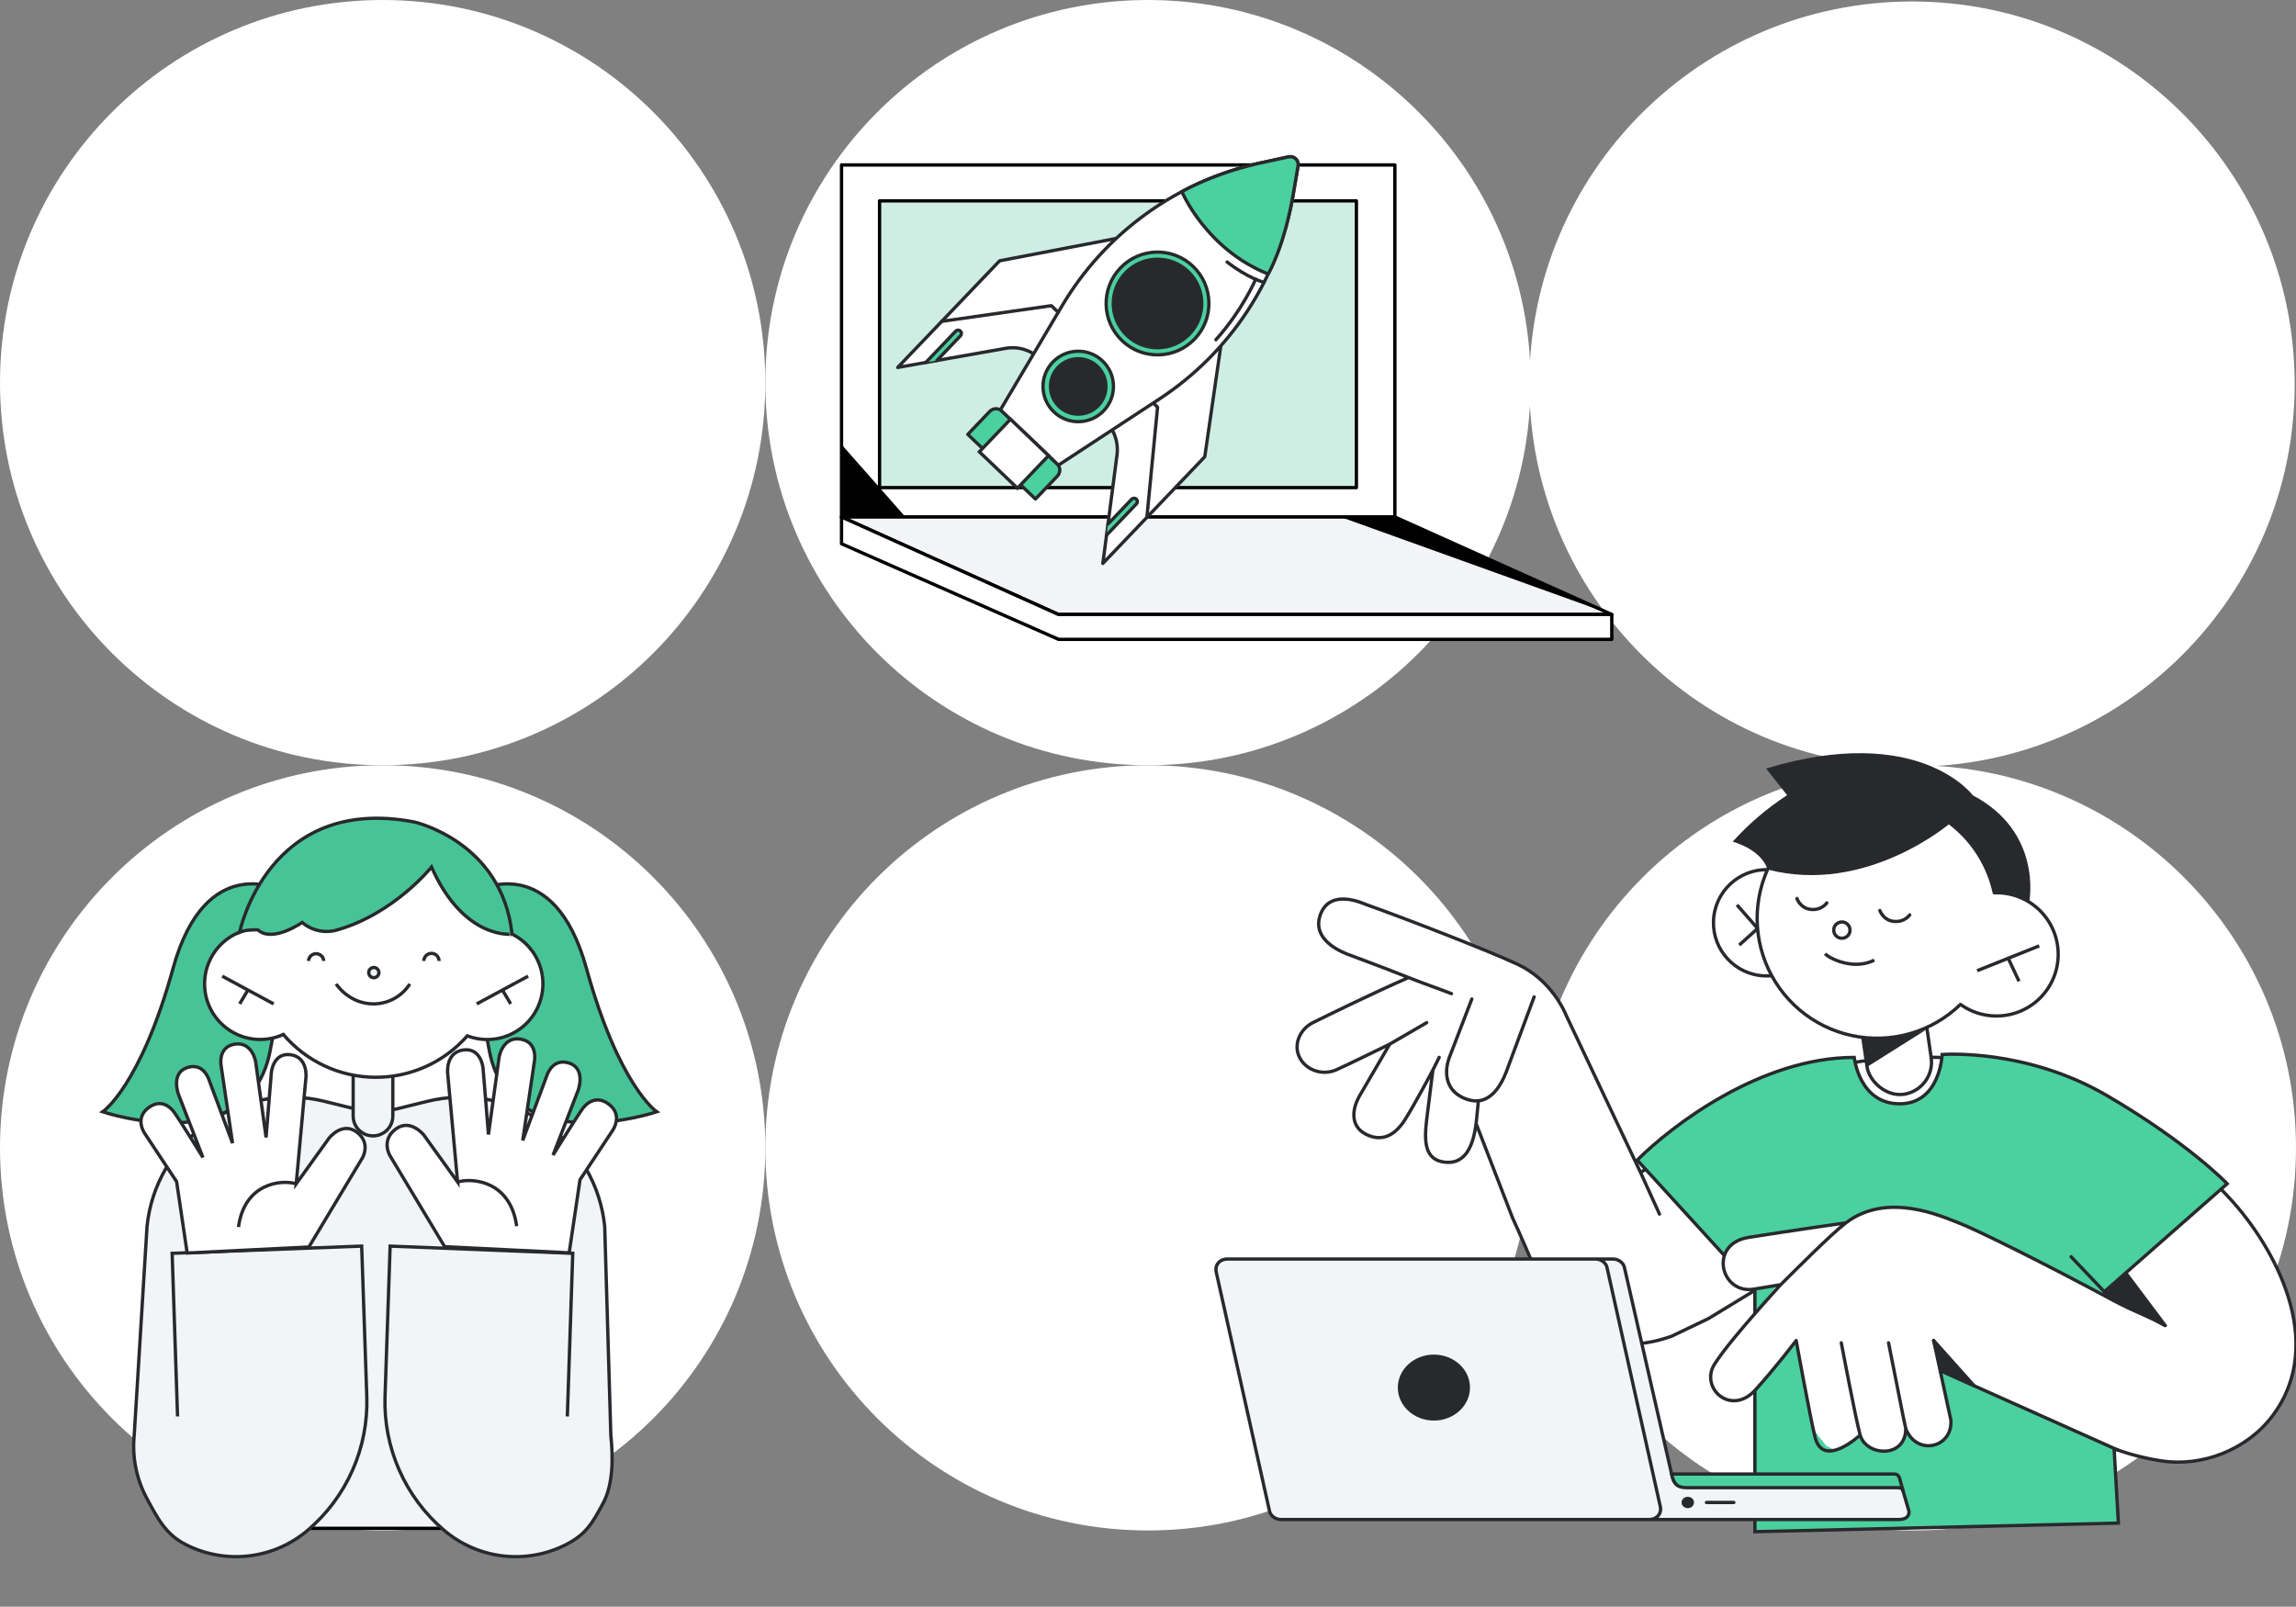
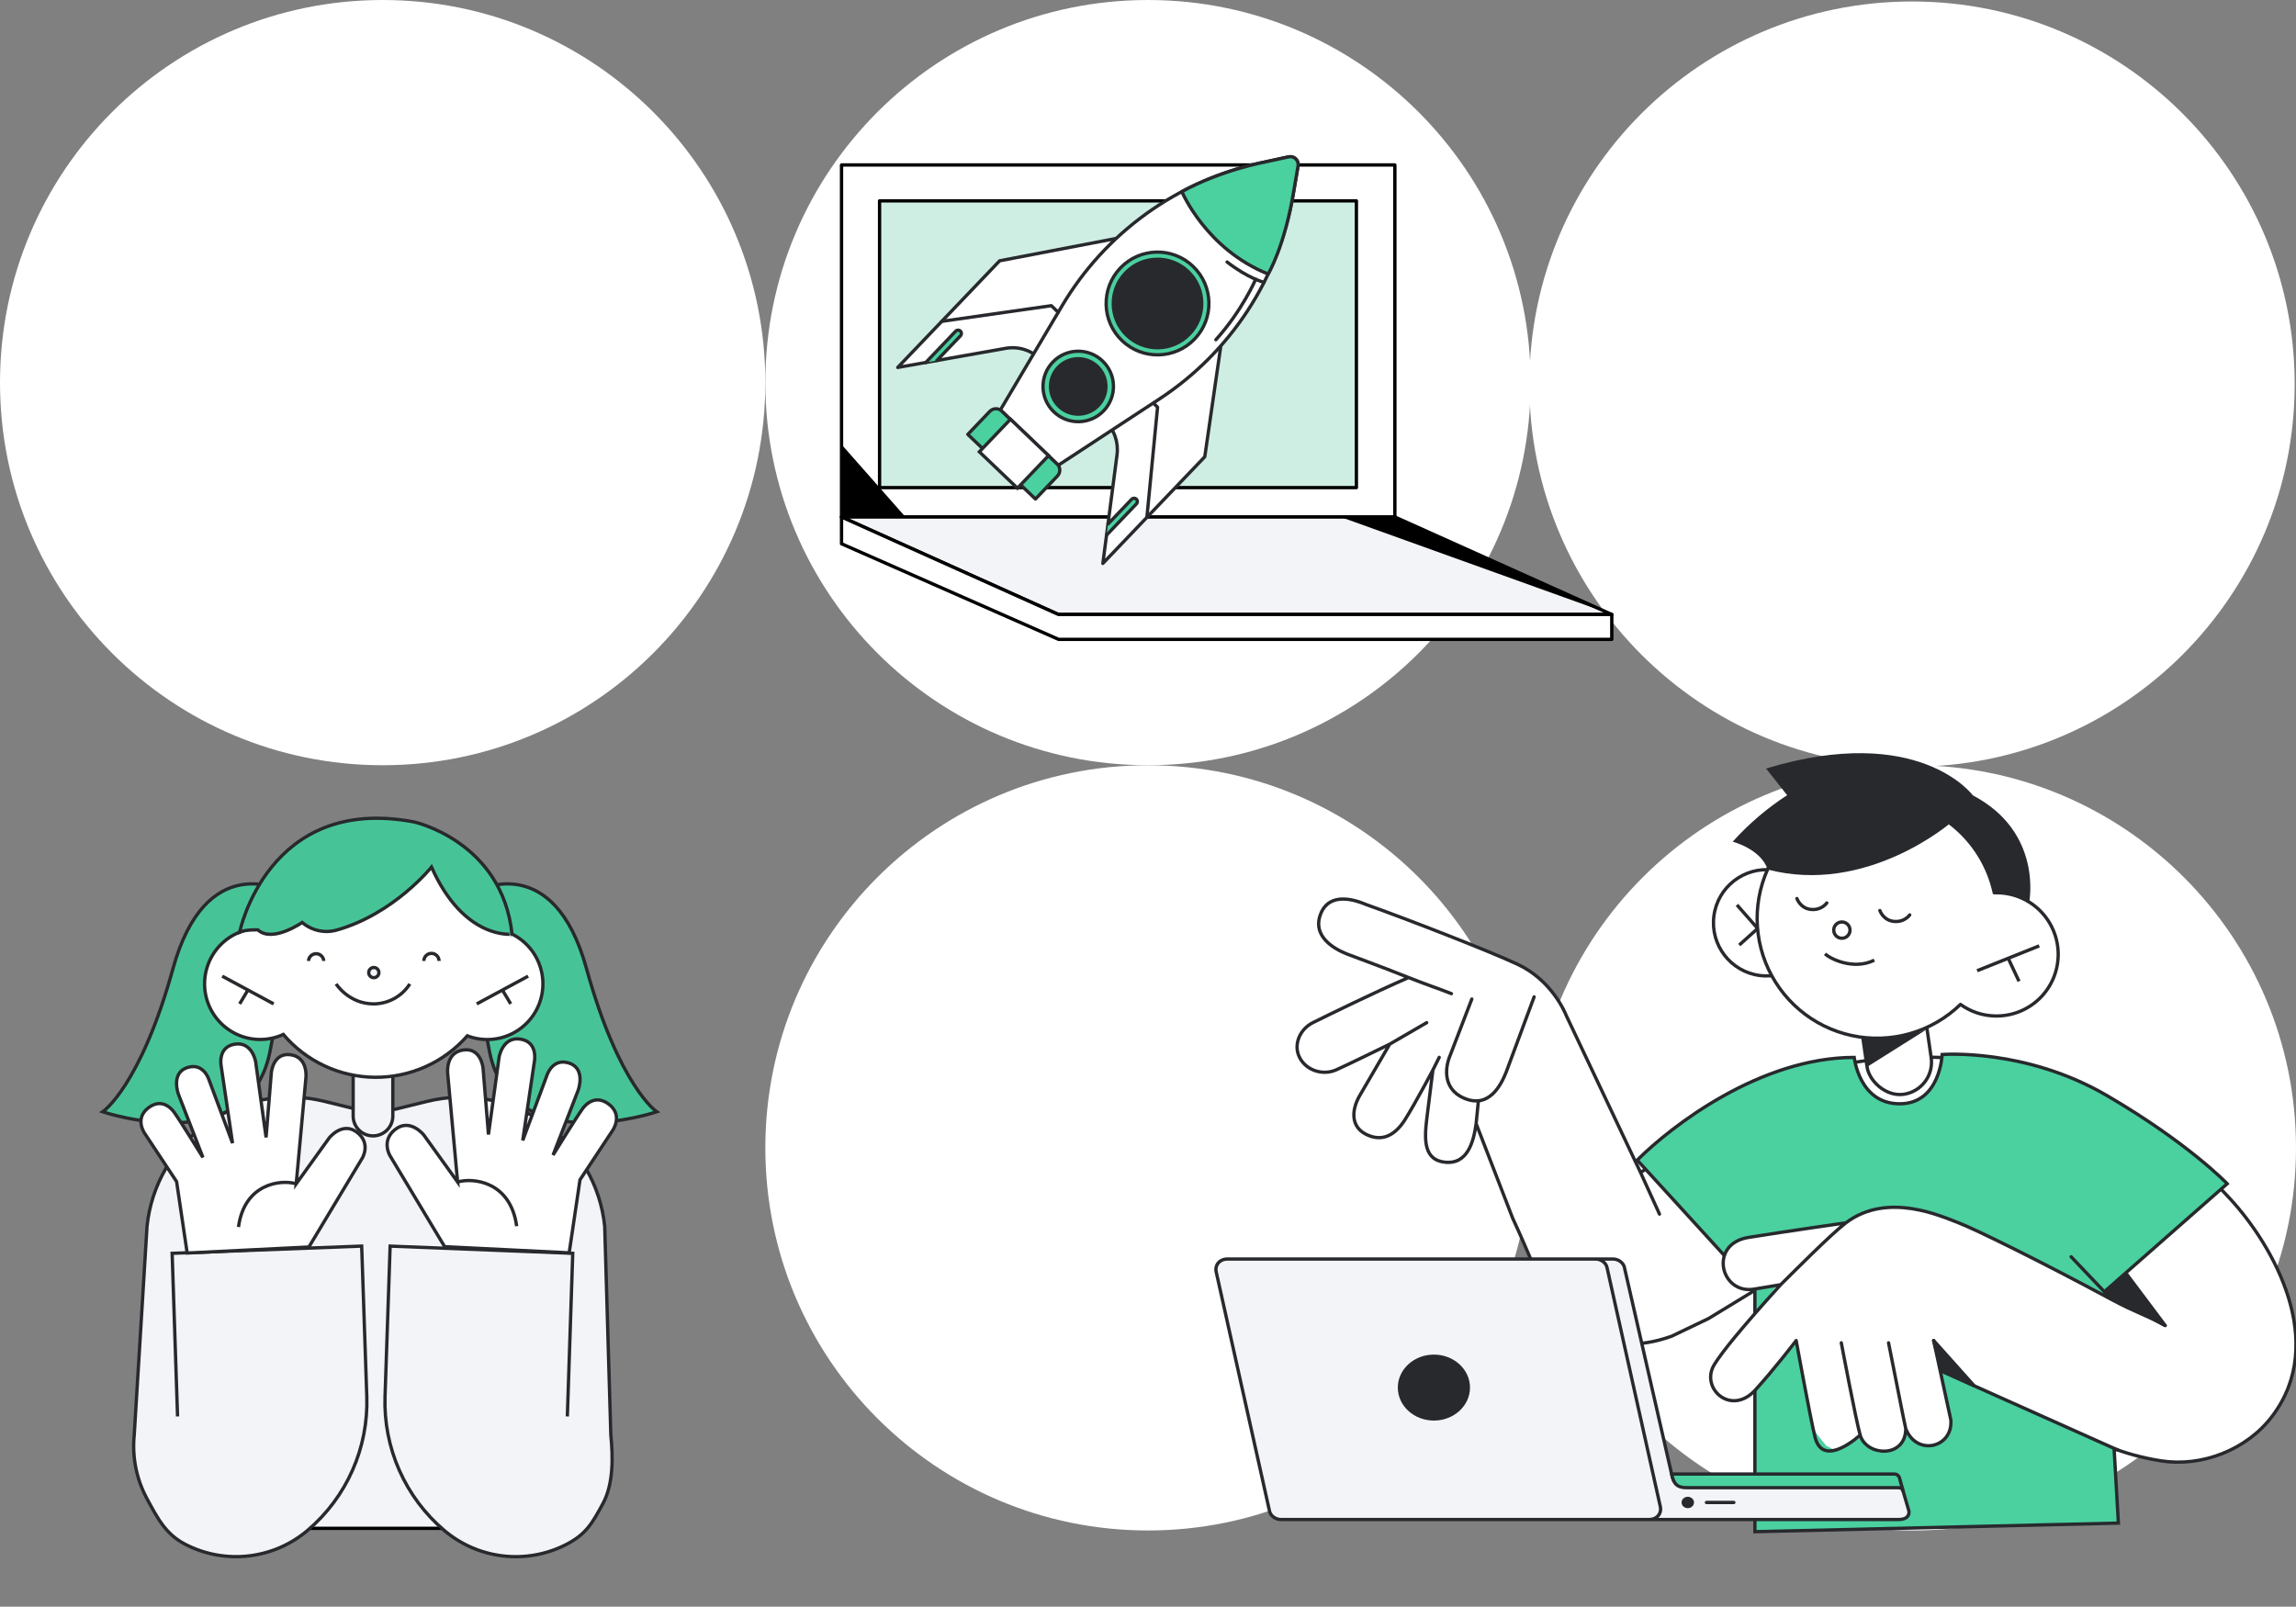
<svg xmlns="http://www.w3.org/2000/svg" width="693" height="485" viewBox="0 0 693 485" fill="none">
  <rect x="0" y="0" width="693" height="485" fill="#808080" stroke="none" />
  <g clip-path="url(#clip0_690_2059)">
-     <path d="M115.5 462C179.289 462 231 410.289 231 346.5C231 282.711 179.289 231 115.5 231C51.711 231 0 282.711 0 346.5C0 410.289 51.711 462 115.5 462Z" fill="white" />
    <path d="M577.101 231.447C640.89 231.447 692.601 179.736 692.601 115.947C692.601 52.158 640.89 0.447 577.101 0.447C513.312 0.447 461.601 52.158 461.601 115.947C461.601 179.736 513.312 231.447 577.101 231.447Z" fill="white" />
    <path d="M577.5 462C641.289 462 693 410.289 693 346.5C693 282.711 641.289 231 577.5 231C513.711 231 462 282.711 462 346.5C462 410.289 513.711 462 577.5 462Z" fill="white" />
    <path d="M346.5 231C410.289 231 462 179.289 462 115.5C462 51.711 410.289 0 346.5 0C282.711 0 231 51.711 231 115.5C231 179.289 282.711 231 346.5 231Z" fill="white" />
    <path d="M346.5 462C410.289 462 462 410.289 462 346.5C462 282.711 410.289 231 346.5 231C282.711 231 231 282.711 231 346.5C231 410.289 282.711 462 346.5 462Z" fill="white" />
    <path d="M115.5 231C179.289 231 231 179.289 231 115.5C231 51.711 179.289 0 115.5 0C51.711 0 0 51.711 0 115.5C0 179.289 51.711 231 115.5 231Z" fill="white" />
    <path d="M478.044 401.713L489.618 400.061" stroke="black" stroke-linejoin="round" />
    <path d="M421.013 49.795H254V156.077H421.013V49.795Z" fill="white" stroke="black" stroke-linecap="round" stroke-linejoin="round" />
    <path d="M409.402 60.633H265.478V147.195H409.402V60.633Z" fill="#CFEEE3" stroke="black" stroke-linecap="round" stroke-linejoin="round" />
    <path d="M486.484 185.49H319.471L254 156.064H421.013L486.484 185.49Z" fill="#F3F4F7" stroke="black" stroke-linecap="round" stroke-linejoin="round" />
    <path d="M254 156.064V164.146L319.511 193H486.484V185.49H319.471L254 156.064Z" fill="white" stroke="black" stroke-linecap="round" stroke-linejoin="round" />
    <path d="M254 134.173L273.294 156.063H254V134.173Z" fill="black" />
    <path d="M404.621 156.064L486.483 185.49L421.012 156.064H404.621Z" fill="black" />
    <path d="M458.037 291.081C468.229 295.841 472.274 305.375 472.767 306.607L495.162 353.927C509.075 345.663 533.172 319.921 575.854 319.177C618.536 318.432 641.933 328.071 673.106 361.871C686.182 376.048 702.637 405.082 685.932 427.355C678.152 437.728 664.537 442.915 652.218 440.97C639.9 439.025 633.416 435.135 627.581 433.19L550.569 457.179L535.657 385.86L515.658 398.043L504.536 403.366C483.852 410.759 472.055 399.029 466.145 388.678C463.112 383.365 462.005 379.516 456.559 367.707L445.537 339.179C444.747 345.014 442.802 351.428 436.318 350.85C429.834 350.272 429.835 344.366 430.624 337.883C431.414 331.399 432.499 322.978 432.499 322.978C432.499 322.978 427.383 332.696 424.141 337.883C420.899 343.069 416.868 344.69 412.329 342.421C407.791 340.152 407.791 335.289 410.384 330.751L419.461 315.19C419.461 315.19 406.065 321.772 403.253 322.978C399.116 324.753 394.176 323.067 392.231 319.177C390.286 315.287 392.372 310.652 396.262 308.707C400.152 306.762 415.437 299.281 425.163 295.092C416.147 291.482 408.422 288.732 406.494 287.96C402.801 286.481 395.763 282.656 398.714 275.641C401.406 269.245 408.882 271.569 412.329 273.048C424.149 277.238 449.172 286.94 458.037 291.081Z" fill="white" />
    <path d="M472.767 306.607L472.303 306.793C472.307 306.803 472.311 306.812 472.315 306.821L472.767 306.607ZM458.037 291.081L458.249 290.628L458.249 290.628L458.037 291.081ZM412.329 273.048L412.132 273.507C412.142 273.512 412.152 273.516 412.162 273.519L412.329 273.048ZM398.714 275.641L399.175 275.835L399.175 275.835L398.714 275.641ZM406.494 287.96L406.68 287.496L406.68 287.496L406.494 287.96ZM425.163 295.092L425.349 294.627L425.349 294.627L425.163 295.092ZM437.906 300.417C438.162 300.52 438.453 300.395 438.556 300.139C438.658 299.883 438.534 299.592 438.277 299.489L437.906 300.417ZM396.262 308.707L396.486 309.154L396.262 308.707ZM392.231 319.177L392.678 318.953L392.678 318.953L392.231 319.177ZM403.253 322.978L403.45 323.438L403.45 323.438L403.253 322.978ZM430.875 309.139C431.114 309.001 431.195 308.695 431.057 308.456C430.918 308.217 430.612 308.136 430.373 308.275L430.875 309.139ZM410.384 330.751L409.953 330.499L409.95 330.503L410.384 330.751ZM412.329 342.421L412.553 341.974L412.553 341.974L412.329 342.421ZM424.141 337.883L424.565 338.148L424.565 338.148L424.141 337.883ZM434.845 319.4C434.969 319.153 434.868 318.853 434.621 318.73C434.374 318.606 434.074 318.706 433.951 318.953L434.845 319.4ZM430.624 337.883L431.121 337.943L431.121 337.943L430.624 337.883ZM436.318 350.85L436.274 351.348L436.274 351.348L436.318 350.85ZM500.428 366.704C500.543 366.955 500.839 367.066 501.091 366.952C501.342 366.837 501.453 366.541 501.339 366.29L500.428 366.704ZM673.106 361.871L672.739 362.21L672.739 362.21L673.106 361.871ZM685.932 427.355L686.332 427.655L686.332 427.655L685.932 427.355ZM586.287 414.578C586.034 414.467 585.739 414.583 585.629 414.836C585.518 415.089 585.633 415.383 585.886 415.494L586.287 414.578ZM466.145 388.678L465.711 388.926L465.711 388.926L466.145 388.678ZM504.536 403.366L504.704 403.837C504.721 403.831 504.736 403.824 504.752 403.817L504.536 403.366ZM535.657 385.86L536.146 385.758C536.144 385.748 536.142 385.737 536.139 385.727L535.657 385.86ZM550.569 457.179L550.079 457.281C550.108 457.419 550.194 457.538 550.315 457.61C550.437 457.681 550.583 457.698 550.717 457.656L550.569 457.179ZM530.176 364.145C530.103 363.879 529.827 363.723 529.561 363.797C529.295 363.87 529.139 364.145 529.212 364.412L530.176 364.145ZM515.658 398.043L515.874 398.494C515.889 398.487 515.904 398.479 515.918 398.47L515.658 398.043ZM652.218 440.97L652.14 441.464L652.14 441.464L652.218 440.97ZM456.559 367.707L456.092 367.887C456.096 367.897 456.1 367.906 456.105 367.916L456.559 367.707ZM446.683 332.746C446.71 332.471 446.51 332.226 446.235 332.198C445.96 332.171 445.715 332.371 445.688 332.646L446.683 332.746ZM473.231 306.422C472.726 305.158 468.619 295.471 458.249 290.628L457.826 291.534C467.839 296.211 471.823 305.592 472.303 306.793L473.231 306.422ZM458.249 290.628C449.362 286.477 424.32 276.768 412.497 272.577L412.162 273.519C423.978 277.707 448.983 287.404 457.826 291.534L458.249 290.628ZM412.527 272.588C410.784 271.841 407.975 270.856 405.232 270.892C403.854 270.909 402.469 271.184 401.241 271.897C400.007 272.615 398.965 273.756 398.253 275.447L399.175 275.835C399.809 274.329 400.711 273.362 401.743 272.762C402.783 272.158 403.986 271.908 405.245 271.891C407.775 271.859 410.427 272.776 412.132 273.507L412.527 272.588ZM398.253 275.447C397.48 277.286 397.35 278.946 397.677 280.426C398.003 281.9 398.774 283.158 399.744 284.215C401.673 286.316 404.441 287.676 406.309 288.424L406.68 287.496C404.855 286.765 402.256 285.473 400.481 283.539C399.598 282.577 398.932 281.472 398.653 280.21C398.376 278.953 398.473 277.504 399.175 275.835L398.253 275.447ZM406.309 288.424C407.28 288.813 409.706 289.698 412.996 290.93C416.293 292.164 420.474 293.753 424.978 295.556L425.349 294.627C420.836 292.821 416.647 291.229 413.346 289.993C410.037 288.754 407.637 287.879 406.68 287.496L406.309 288.424ZM424.978 295.556C427.387 296.52 429.77 297.396 431.973 298.199C434.181 299.004 436.203 299.736 437.906 300.417L438.277 299.489C436.557 298.8 434.516 298.062 432.316 297.26C430.112 296.456 427.743 295.586 425.349 294.627L424.978 295.556ZM424.966 294.632C415.225 298.828 399.93 306.314 396.038 308.26L396.486 309.154C400.375 307.21 415.649 299.735 425.361 295.551L424.966 294.632ZM396.038 308.26C391.956 310.301 389.689 315.212 391.783 319.4L392.678 318.953C390.882 315.362 392.788 311.003 396.486 309.154L396.038 308.26ZM391.783 319.4C393.855 323.543 399.086 325.31 403.45 323.438L403.056 322.519C399.145 324.196 394.496 322.59 392.678 318.953L391.783 319.4ZM403.45 323.438C404.869 322.829 408.935 320.875 412.63 319.082C414.481 318.184 416.244 317.323 417.544 316.687C418.194 316.369 418.728 316.107 419.1 315.925C419.286 315.833 419.431 315.762 419.53 315.714C419.58 315.689 419.617 315.671 419.643 315.658C419.656 315.652 419.665 315.647 419.672 315.644C419.675 315.642 419.677 315.641 419.679 315.64C419.68 315.64 419.68 315.64 419.681 315.64C419.681 315.639 419.681 315.639 419.681 315.639C419.681 315.639 419.682 315.639 419.461 315.19C419.241 314.742 419.241 314.742 419.24 314.742C419.24 314.742 419.24 314.742 419.24 314.742C419.24 314.742 419.239 314.743 419.238 314.743C419.237 314.744 419.234 314.745 419.231 314.746C419.224 314.75 419.215 314.754 419.202 314.761C419.177 314.773 419.139 314.792 419.09 314.816C418.991 314.864 418.846 314.936 418.66 315.027C418.288 315.209 417.754 315.471 417.104 315.789C415.805 316.424 414.043 317.284 412.193 318.182C408.487 319.981 404.448 321.922 403.056 322.519L403.45 323.438ZM419.712 315.623L430.875 309.139L430.373 308.275L419.21 314.758L419.712 315.623ZM419.029 314.939L409.953 330.499L410.816 331.003L419.893 315.442L419.029 314.939ZM409.95 330.503C408.621 332.83 407.926 335.288 408.186 337.496C408.449 339.732 409.688 341.66 412.106 342.868L412.553 341.974C410.433 340.914 409.402 339.276 409.179 337.379C408.952 335.452 409.555 333.21 410.819 330.999L409.95 330.503ZM412.106 342.868C414.478 344.054 416.768 344.243 418.903 343.414C421.019 342.591 422.911 340.793 424.565 338.148L423.717 337.618C422.129 340.159 420.384 341.765 418.54 342.482C416.714 343.192 414.719 343.057 412.553 341.974L412.106 342.868ZM424.565 338.148C426.194 335.541 428.29 331.804 429.974 328.725C430.817 327.185 431.559 325.807 432.09 324.814C432.355 324.317 432.568 323.917 432.714 323.64C432.788 323.502 432.844 323.395 432.883 323.322C432.902 323.286 432.916 323.258 432.926 323.24C432.931 323.23 432.935 323.223 432.937 323.219C432.939 323.216 432.939 323.214 432.94 323.213C432.94 323.213 432.941 323.212 432.941 323.212C432.941 323.212 432.941 323.212 432.941 323.211C432.941 323.211 432.941 323.211 432.499 322.978C432.056 322.745 432.056 322.746 432.056 322.746C432.056 322.746 432.056 322.746 432.056 322.746C432.056 322.746 432.056 322.747 432.055 322.747C432.055 322.748 432.054 322.75 432.053 322.752C432.05 322.757 432.046 322.764 432.042 322.773C432.032 322.792 432.017 322.819 431.998 322.855C431.96 322.928 431.904 323.034 431.831 323.172C431.685 323.447 431.473 323.847 431.208 324.342C430.678 325.333 429.938 326.708 429.097 328.245C427.413 331.323 425.33 335.038 423.717 337.618L424.565 338.148ZM432.946 323.202L434.845 319.4L433.951 318.953L432.051 322.755L432.946 323.202ZM432.499 322.978C432.003 322.915 432.003 322.915 432.003 322.915C432.003 322.915 432.003 322.915 432.003 322.915C432.003 322.915 432.003 322.916 432.003 322.916C432.002 322.917 432.002 322.919 432.002 322.921C432.001 322.925 432.001 322.931 432 322.939C431.998 322.955 431.994 322.979 431.99 323.011C431.982 323.074 431.97 323.168 431.955 323.289C431.923 323.532 431.878 323.887 431.821 324.332C431.707 325.223 431.547 326.478 431.362 327.936C430.992 330.852 430.523 334.579 430.128 337.822L431.121 337.943C431.515 334.702 431.984 330.977 432.354 328.062C432.539 326.605 432.699 325.35 432.813 324.459C432.87 324.014 432.915 323.659 432.946 323.417C432.962 323.295 432.974 323.202 432.982 323.138C432.986 323.107 432.989 323.083 432.991 323.067C432.992 323.059 432.993 323.052 432.994 323.048C432.994 323.046 432.994 323.045 432.994 323.044C432.994 323.043 432.994 323.043 432.995 323.043C432.995 323.043 432.995 323.042 432.995 323.042C432.995 323.042 432.995 323.042 432.499 322.978ZM430.128 337.822C429.734 341.056 429.519 344.253 430.265 346.725C430.642 347.976 431.272 349.065 432.266 349.878C433.259 350.692 434.577 351.196 436.274 351.348L436.363 350.352C434.818 350.214 433.704 349.764 432.899 349.105C432.094 348.445 431.557 347.545 431.223 346.436C430.545 344.191 430.725 341.192 431.121 337.943L430.128 337.822ZM501.339 366.29L495.617 353.72L494.707 354.134L500.428 366.704L501.339 366.29ZM495.614 353.713L473.219 306.394L472.315 306.821L494.71 354.141L495.614 353.713ZM495.418 354.357C509.468 346.011 533.358 320.418 575.863 319.677L575.846 318.677C532.987 319.425 508.681 345.315 494.907 353.497L495.418 354.357ZM575.863 319.677C597.166 319.305 613.606 321.526 628.597 328.028C643.589 334.531 657.177 345.337 672.739 362.21L673.474 361.533C657.863 344.605 644.165 333.691 628.995 327.111C613.824 320.53 597.225 318.304 575.846 318.677L575.863 319.677ZM672.739 362.21C679.241 369.26 686.577 380 690.209 391.725C693.839 403.442 693.758 416.087 685.532 427.055L686.332 427.655C694.811 416.35 694.855 403.341 691.164 391.429C687.477 379.525 680.047 368.66 673.474 361.533L672.739 362.21ZM627.781 432.732L586.287 414.578L585.886 415.494L627.381 433.648L627.781 432.732ZM436.274 351.348C437.983 351.5 439.422 351.193 440.625 350.528C441.824 349.866 442.757 348.866 443.488 347.682C444.942 345.328 445.636 342.177 446.032 339.246L445.041 339.112C444.648 342.017 443.975 344.99 442.637 347.157C441.973 348.233 441.155 349.093 440.141 349.653C439.131 350.211 437.896 350.488 436.363 350.352L436.274 351.348ZM465.711 388.926C468.692 394.147 473.178 399.756 479.567 403.119C485.975 406.492 494.242 407.576 504.704 403.837L504.368 402.895C494.146 406.549 486.172 405.465 480.033 402.234C473.874 398.992 469.508 393.559 466.579 388.43L465.711 388.926ZM535.167 385.963L550.079 457.281L551.058 457.076L536.146 385.758L535.167 385.963ZM536.139 385.727L530.176 364.145L529.212 364.412L535.175 385.993L536.139 385.727ZM504.752 403.817L515.874 398.494L515.443 397.592L504.32 402.915L504.752 403.817ZM515.918 398.47L535.917 386.287L535.397 385.433L515.398 397.616L515.918 398.47ZM685.532 427.055C677.867 437.276 664.437 442.393 652.296 440.476L652.14 441.464C664.636 443.437 678.438 438.181 686.332 427.655L685.532 427.055ZM652.296 440.476C640.027 438.539 633.679 434.695 627.739 432.715L627.423 433.664C633.154 435.574 639.773 439.511 652.14 441.464L652.296 440.476ZM445.07 339.36L456.092 367.887L457.025 367.526L446.003 338.999L445.07 339.36ZM456.105 367.916C458.824 373.813 460.459 377.72 461.797 380.826C463.136 383.933 464.18 386.244 465.711 388.926L466.579 388.43C465.077 385.799 464.051 383.529 462.716 380.43C461.381 377.331 459.739 373.409 457.013 367.497L456.105 367.916ZM446.034 339.229L446.683 332.746L445.688 332.646L445.039 339.13L446.034 339.229ZM550.717 457.656L627.73 433.667L627.432 432.712L550.42 456.701L550.717 457.656Z" fill="#27292D" />
    <rect x="559.646" y="295.153" width="19.55" height="36.955" rx="9.775" transform="rotate(-8.228 559.646 295.153)" fill="white" stroke="#27292D" stroke-linecap="round" stroke-linejoin="round" />
    <path d="M463.511 301.101C463.607 300.842 463.475 300.554 463.216 300.458C462.957 300.362 462.669 300.494 462.573 300.753L463.511 301.101ZM454.614 323.619L455.078 323.805L455.083 323.793L454.614 323.619ZM441.646 331.399L441.44 331.854L441.646 331.399ZM437.756 318.432L438.216 318.629C438.218 318.623 438.221 318.618 438.223 318.612L437.756 318.432ZM444.707 301.755C444.806 301.497 444.677 301.208 444.419 301.109C444.162 301.009 443.872 301.138 443.773 301.396L444.707 301.755ZM462.573 300.753L454.145 323.445L455.083 323.793L463.511 301.101L462.573 300.753ZM454.15 323.433C453.384 325.349 452.121 328.084 450.133 329.909C449.148 330.813 447.997 331.481 446.65 331.724C445.306 331.967 443.722 331.793 441.853 330.944L441.44 331.854C443.461 332.773 445.251 332.992 446.828 332.708C448.401 332.425 449.718 331.647 450.81 330.645C452.976 328.656 454.307 325.733 455.078 323.805L454.15 323.433ZM441.853 330.944C439.148 329.714 437.792 327.739 437.322 325.541C436.847 323.319 437.272 320.832 438.216 318.629L437.297 318.235C436.296 320.57 435.814 323.271 436.344 325.75C436.879 328.252 438.44 330.491 441.44 331.854L441.853 330.944ZM438.223 318.612L444.707 301.755L443.773 301.396L437.29 318.253L438.223 318.612Z" fill="#27292D" />
    <path d="M641.844 384.564L653.514 400.124L634.206 389.75L641.844 384.564Z" fill="#27292D" stroke="#27292D" stroke-linejoin="round" />
    <path d="M573.369 333.2C561.121 333.2 559.662 319.202 559.662 319.202C531.374 319.202 504.537 339.828 494.163 350.201L529.681 389.102V462.365L639.393 459.772L635.361 389.75L672.232 357.333C672.232 357.333 660.738 345.217 636.01 330.751C611.281 316.285 586.201 318.327 586.201 318.327C586.201 318.327 585.617 333.2 573.369 333.2Z" fill="#4BD0A0" />
    <path d="M559.662 319.202L560.16 319.15L560.113 318.702H559.662V319.202ZM586.201 318.327L586.16 317.828L585.718 317.864L585.701 318.307L586.201 318.327ZM636.01 330.751L636.262 330.319L636.262 330.319L636.01 330.751ZM672.232 357.333L672.562 357.709L672.952 357.366L672.595 356.989L672.232 357.333ZM635.361 389.75L635.031 389.375L634.848 389.536L634.862 389.779L635.361 389.75ZM639.393 459.772L639.405 460.272L639.922 460.26L639.892 459.743L639.393 459.772ZM529.681 462.365H529.181V462.877L529.692 462.865L529.681 462.365ZM529.681 389.102H530.181V388.908L530.05 388.765L529.681 389.102ZM494.163 350.201L493.81 349.848L493.472 350.186L493.794 350.538L494.163 350.201ZM559.662 319.202C559.165 319.253 559.165 319.254 559.165 319.254C559.165 319.254 559.165 319.254 559.165 319.255C559.165 319.256 559.165 319.256 559.166 319.258C559.166 319.26 559.166 319.263 559.167 319.267C559.167 319.275 559.169 319.286 559.17 319.3C559.174 319.329 559.179 319.371 559.186 319.425C559.2 319.532 559.223 319.688 559.256 319.885C559.321 320.279 559.429 320.839 559.597 321.51C559.931 322.85 560.509 324.642 561.483 326.439C563.435 330.043 567.005 333.7 573.369 333.7V332.7C567.484 332.7 564.201 329.357 562.362 325.962C561.44 324.26 560.888 322.553 560.567 321.267C560.406 320.626 560.304 320.092 560.242 319.721C560.211 319.535 560.19 319.39 560.177 319.293C560.171 319.244 560.166 319.207 560.163 319.183C560.162 319.171 560.161 319.162 560.16 319.156C560.16 319.154 560.16 319.152 560.16 319.151C560.16 319.15 560.16 319.15 560.16 319.15C560.16 319.149 560.16 319.149 560.16 319.149C560.16 319.15 560.16 319.15 559.662 319.202ZM573.369 333.7C579.757 333.7 583.108 329.795 584.834 325.969C585.694 324.06 586.16 322.158 586.411 320.737C586.536 320.026 586.608 319.432 586.649 319.014C586.67 318.806 586.682 318.641 586.69 318.527C586.694 318.47 586.696 318.426 586.698 318.396C586.699 318.38 586.699 318.369 586.7 318.36C586.7 318.356 586.7 318.353 586.7 318.351C586.7 318.349 586.7 318.348 586.7 318.348C586.7 318.347 586.7 318.347 586.7 318.347C586.7 318.346 586.7 318.346 586.201 318.327C585.701 318.307 585.701 318.307 585.701 318.307C585.701 318.307 585.701 318.307 585.701 318.307C585.701 318.307 585.701 318.307 585.701 318.308C585.701 318.309 585.701 318.312 585.701 318.315C585.7 318.321 585.7 318.33 585.699 318.343C585.698 318.369 585.696 318.408 585.692 318.46C585.685 318.565 585.673 318.719 585.654 318.917C585.615 319.313 585.546 319.881 585.426 320.564C585.184 321.932 584.738 323.748 583.922 325.558C582.294 329.168 579.229 332.7 573.369 332.7V333.7ZM586.201 318.327C586.241 318.825 586.241 318.825 586.241 318.825C586.241 318.825 586.241 318.825 586.242 318.825C586.242 318.825 586.243 318.825 586.245 318.825C586.247 318.825 586.251 318.824 586.257 318.824C586.268 318.823 586.286 318.822 586.309 318.82C586.355 318.817 586.425 318.812 586.518 318.806C586.705 318.795 586.982 318.78 587.345 318.767C588.072 318.74 589.14 318.716 590.5 318.734C593.22 318.768 597.106 318.964 601.763 319.609C611.079 320.901 623.464 323.991 635.757 331.182L636.262 330.319C623.826 323.045 611.307 319.923 601.901 318.619C597.196 317.967 593.267 317.769 590.512 317.734C589.134 317.716 588.05 317.74 587.308 317.768C586.937 317.781 586.652 317.796 586.458 317.808C586.362 317.814 586.288 317.819 586.238 317.822C586.213 317.824 586.194 317.826 586.181 317.827C586.174 317.827 586.169 317.828 586.166 317.828C586.164 317.828 586.163 317.828 586.162 317.828C586.161 317.828 586.161 317.828 586.161 317.828C586.16 317.828 586.16 317.828 586.201 318.327ZM635.757 331.182C648.098 338.402 657.133 345.032 663.079 349.855C666.052 352.266 668.253 354.225 669.709 355.58C670.437 356.257 670.979 356.783 671.338 357.139C671.517 357.317 671.651 357.453 671.739 357.543C671.783 357.588 671.816 357.622 671.838 357.645C671.849 357.656 671.857 357.664 671.862 357.67C671.865 357.672 671.866 357.674 671.868 357.676C671.868 357.676 671.869 357.677 671.869 357.677C671.869 357.677 671.869 357.677 671.869 357.677C671.869 357.677 671.869 357.677 672.232 357.333C672.595 356.989 672.594 356.989 672.594 356.989C672.594 356.989 672.594 356.988 672.594 356.988C672.593 356.988 672.593 356.987 672.592 356.986C672.59 356.984 672.588 356.982 672.585 356.979C672.579 356.972 672.57 356.963 672.558 356.951C672.535 356.927 672.5 356.891 672.454 356.844C672.362 356.75 672.225 356.611 672.042 356.429C671.675 356.066 671.126 355.532 670.39 354.848C668.918 353.478 666.7 351.504 663.709 349.078C657.726 344.226 648.65 337.566 636.262 330.319L635.757 331.182ZM671.902 356.958L635.031 389.375L635.691 390.126L672.562 357.709L671.902 356.958ZM634.862 389.779L638.894 459.801L639.892 459.743L635.86 389.722L634.862 389.779ZM639.381 459.272L529.669 461.866L529.692 462.865L639.405 460.272L639.381 459.272ZM530.181 462.365V389.102H529.181V462.365H530.181ZM530.05 388.765L494.533 349.864L493.794 350.538L529.311 389.439L530.05 388.765ZM494.517 350.555C499.675 345.397 508.941 337.676 520.439 331.248C531.939 324.818 545.635 319.702 559.662 319.702V318.702C545.402 318.702 531.535 323.898 519.951 330.375C508.364 336.853 499.025 344.632 493.81 349.848L494.517 350.555Z" fill="#27292D" />
    <path d="M537.602 386.509L557.053 369.003C557.053 369.003 566.13 362.52 575.855 364.465C575.883 364.47 575.91 364.476 575.938 364.482L584.932 366.41L597.25 371.597L619.294 382.619L636.8 392.344L660.788 414.388L663.24 429.948L657.405 432.541L644.438 435.783L637.954 437.08L585.438 413.091L588.822 428.651L588.173 433.19L584.283 435.783L581.042 436.431L577.152 434.486L575.855 432.541L573.261 437.08L570.02 438.376H566.778L562.888 436.431L561.591 433.838L557.701 436.431L553.811 437.728L551.218 436.431L548.624 433.19L547.186 431.245L544.086 413.739L541.999 405.311L531.119 418.278L526.58 422.168L523.339 422.816L518.8 421.519C517.936 420.223 516.207 417.24 516.207 415.684C516.207 414.128 517.936 411.146 518.8 409.849L523.987 403.366L537.602 386.509Z" fill="white" />
    <path d="M527.736 373.542C539.45 371.654 557.145 369.141 557.145 369.141C552.669 372.54 541.851 383.472 537.461 387.805L529.681 389.102C519.307 391.047 515.538 375.507 527.736 373.542Z" fill="white" />
    <path d="M517.504 411.794L517.082 411.526L517.082 411.526L517.504 411.794ZM529.823 419.575L529.453 419.238L529.453 419.238L529.823 419.575ZM542.141 404.663L542.633 404.573C542.598 404.378 542.451 404.223 542.258 404.176C542.065 404.13 541.863 404.202 541.743 404.36L542.141 404.663ZM591.17 369.141L590.993 369.609L590.993 369.609L591.17 369.141ZM527.736 373.542L527.656 373.048L527.656 373.048L527.736 373.542ZM529.681 389.102L529.599 388.609L529.589 388.611L529.681 389.102ZM547.834 433.838L548.319 433.716L548.319 433.716L547.834 433.838ZM588.822 428.651L589.321 428.613C589.319 428.59 589.316 428.568 589.311 428.546L588.822 428.651ZM556.248 405.258C556.197 404.987 555.935 404.809 555.664 404.86C555.392 404.911 555.214 405.172 555.265 405.444L556.248 405.258ZM570.51 405.253C570.456 404.982 570.193 404.807 569.922 404.861C569.651 404.915 569.476 405.179 569.53 405.449L570.51 405.253ZM653.27 400.56C653.511 400.695 653.815 400.61 653.951 400.369C654.086 400.129 654.001 399.824 653.76 399.688L653.27 400.56ZM637.448 392.344L637.211 392.784L637.211 392.784L637.448 392.344ZM625.492 379.033C625.302 378.832 624.985 378.824 624.785 379.014C624.585 379.205 624.577 379.521 624.767 379.721L625.492 379.033ZM584.124 404.557C584.066 404.287 583.8 404.116 583.53 404.174C583.26 404.232 583.088 404.498 583.147 404.768L584.124 404.557ZM639.047 438.185C639.299 438.297 639.595 438.184 639.708 437.932C639.821 437.68 639.708 437.385 639.456 437.272L639.047 438.185ZM517.082 411.526C514.657 415.337 515.981 419.597 518.885 421.805C520.341 422.912 522.201 423.512 524.195 423.288C526.191 423.063 528.276 422.018 530.192 419.911L529.453 419.238C527.671 421.196 525.799 422.101 524.083 422.294C522.364 422.488 520.757 421.972 519.49 421.009C516.949 419.078 515.812 415.384 517.926 412.063L517.082 411.526ZM530.192 419.911C533.161 416.649 536.248 412.911 538.591 409.993C539.763 408.533 540.749 407.277 541.443 406.385C541.79 405.939 542.064 405.585 542.251 405.341C542.344 405.22 542.416 405.126 542.465 405.062C542.489 405.031 542.508 405.007 542.52 404.99C542.526 404.982 542.531 404.976 542.534 404.972C542.536 404.97 542.537 404.968 542.538 404.967C542.538 404.967 542.538 404.966 542.539 404.966C542.539 404.966 542.539 404.966 542.539 404.966C542.539 404.966 542.539 404.965 542.141 404.663C541.743 404.36 541.743 404.36 541.743 404.36C541.743 404.36 541.743 404.36 541.743 404.36C541.743 404.36 541.743 404.361 541.742 404.361C541.741 404.362 541.74 404.364 541.739 404.366C541.736 404.37 541.731 404.376 541.725 404.384C541.713 404.4 541.695 404.423 541.671 404.455C541.623 404.518 541.551 404.611 541.458 404.732C541.272 404.974 541 405.327 540.654 405.771C539.963 406.659 538.979 407.912 537.811 409.367C535.474 412.279 532.401 415.998 529.453 419.238L530.192 419.911ZM591.346 368.673C588.834 367.724 583.407 365.31 577.041 364.346C570.667 363.381 563.277 363.858 556.843 368.743L557.448 369.539C563.588 364.877 570.668 364.393 576.892 365.335C583.124 366.278 588.422 368.637 590.993 369.609L591.346 368.673ZM557.145 369.141C557.075 368.646 557.075 368.646 557.075 368.646C557.075 368.646 557.075 368.646 557.074 368.646C557.074 368.646 557.073 368.646 557.072 368.646C557.07 368.647 557.067 368.647 557.062 368.648C557.054 368.649 557.041 368.651 557.024 368.653C556.99 368.658 556.94 368.665 556.873 368.675C556.741 368.694 556.545 368.721 556.291 368.758C555.785 368.83 555.047 368.936 554.126 369.068C552.284 369.333 549.705 369.707 546.761 370.139C540.872 371.003 533.517 372.104 527.656 373.048L527.815 374.035C533.669 373.092 541.018 371.993 546.906 371.128C549.85 370.696 552.427 370.323 554.269 370.058C555.19 369.926 555.926 369.82 556.433 369.748C556.686 369.711 556.882 369.684 557.014 369.665C557.081 369.655 557.131 369.648 557.165 369.643C557.182 369.641 557.194 369.639 557.203 369.638C557.207 369.637 557.21 369.637 557.213 369.636C557.214 369.636 557.214 369.636 557.215 369.636C557.215 369.636 557.215 369.636 557.216 369.636C557.216 369.636 557.216 369.636 557.145 369.141ZM527.656 373.048C524.496 373.557 522.316 374.958 521.026 376.788C519.741 378.612 519.374 380.818 519.752 382.879C520.51 387 524.277 390.624 529.773 389.594L529.589 388.611C524.711 389.525 521.407 386.352 520.736 382.698C520.4 380.871 520.73 378.945 521.844 377.364C522.954 375.788 524.877 374.509 527.815 374.035L527.656 373.048ZM556.843 368.743C554.576 370.464 550.73 374.069 546.923 377.764C543.108 381.465 539.3 385.287 537.11 387.45L537.812 388.161C540.012 385.99 543.808 382.179 547.619 378.481C551.437 374.777 555.238 371.217 557.448 369.539L556.843 368.743ZM537.09 387.47C524.774 401.083 519.587 407.589 517.082 411.526L517.926 412.063C520.38 408.206 525.511 401.759 537.832 388.141L537.09 387.47ZM529.763 389.595L537.543 388.299L537.379 387.312L529.599 388.609L529.763 389.595ZM542.141 404.663C541.649 404.752 541.649 404.752 541.649 404.752C541.649 404.752 541.649 404.753 541.649 404.753C541.65 404.754 541.65 404.755 541.65 404.756C541.65 404.759 541.651 404.763 541.652 404.769C541.654 404.78 541.657 404.797 541.662 404.82C541.67 404.865 541.682 404.931 541.698 405.018C541.729 405.192 541.776 405.448 541.836 405.775C541.956 406.431 542.128 407.373 542.34 408.521C542.763 410.818 543.342 413.938 543.965 417.235C545.21 423.819 546.636 431.131 547.35 433.96L548.319 433.716C547.615 430.923 546.195 423.647 544.948 417.049C544.325 413.754 543.746 410.635 543.323 408.34C543.112 407.192 542.939 406.251 542.82 405.596C542.76 405.268 542.713 405.013 542.681 404.839C542.666 404.752 542.654 404.686 542.645 404.641C542.641 404.619 542.638 404.602 542.636 404.59C542.635 404.585 542.634 404.58 542.634 404.578C542.634 404.576 542.633 404.575 542.633 404.574C542.633 404.574 542.633 404.574 542.633 404.574C542.633 404.573 542.633 404.573 542.141 404.663ZM547.35 433.96C547.991 436.505 549.244 437.862 550.86 438.321C552.422 438.764 554.182 438.322 555.765 437.618C557.363 436.907 558.869 435.889 559.969 435.058C560.52 434.64 560.974 434.267 561.29 433.997C561.448 433.862 561.572 433.753 561.657 433.677C561.699 433.639 561.732 433.609 561.755 433.589C561.766 433.579 561.774 433.571 561.78 433.565C561.783 433.562 561.786 433.56 561.787 433.559C561.788 433.558 561.789 433.557 561.789 433.557C561.789 433.557 561.79 433.557 561.79 433.556C561.79 433.556 561.79 433.556 561.45 433.19C561.109 432.824 561.109 432.824 561.109 432.824C561.109 432.824 561.109 432.824 561.109 432.824C561.109 432.824 561.109 432.824 561.108 432.825C561.107 432.826 561.105 432.827 561.103 432.83C561.098 432.834 561.091 432.841 561.081 432.85C561.061 432.868 561.03 432.896 560.991 432.931C560.911 433.002 560.793 433.107 560.641 433.236C560.337 433.496 559.899 433.857 559.366 434.26C558.295 435.07 556.858 436.037 555.358 436.704C553.844 437.378 552.353 437.705 551.133 437.359C549.965 437.027 548.904 436.034 548.319 433.716L547.35 433.96ZM560.969 433.327C561.976 436.853 565.678 438.722 569.048 438.552C570.75 438.466 572.419 437.862 573.667 436.648C574.921 435.427 575.707 433.63 575.707 431.245H574.707C574.707 433.398 574.005 434.924 572.969 435.931C571.927 436.946 570.504 437.477 568.998 437.553C565.953 437.707 562.775 436.01 561.931 433.053L560.969 433.327ZM574.74 431.424C576.448 435.865 580.254 437.458 583.576 436.759C586.893 436.061 589.665 433.087 589.321 428.613L588.324 428.69C588.628 432.645 586.213 435.182 583.37 435.78C580.534 436.377 577.207 435.053 575.674 431.065L574.74 431.424ZM561.931 433.053C561.289 430.809 559.871 423.876 558.607 417.472C557.977 414.277 557.387 411.223 556.955 408.969C556.739 407.841 556.562 406.914 556.439 406.268C556.378 405.945 556.33 405.693 556.297 405.521C556.281 405.435 556.269 405.369 556.26 405.325C556.256 405.303 556.253 405.286 556.251 405.275C556.25 405.27 556.249 405.265 556.249 405.263C556.248 405.261 556.248 405.26 556.248 405.259C556.248 405.259 556.248 405.259 556.248 405.259C556.248 405.258 556.248 405.258 555.756 405.351C555.265 405.444 555.265 405.444 555.265 405.444C555.265 405.444 555.265 405.445 555.265 405.445C555.265 405.446 555.266 405.447 555.266 405.448C555.266 405.451 555.267 405.455 555.268 405.461C555.27 405.472 555.274 405.489 555.278 405.511C555.286 405.555 555.299 405.621 555.315 405.707C555.347 405.879 555.395 406.131 555.457 406.454C555.579 407.101 555.756 408.029 555.973 409.157C556.405 411.413 556.995 414.468 557.626 417.665C558.885 424.046 560.313 431.033 560.969 433.327L561.931 433.053ZM575.695 431.136C574.832 427.253 573.106 418.19 570.51 405.253L569.53 405.449C572.121 418.366 573.853 427.457 574.719 431.353L575.695 431.136ZM653.76 399.688C651.077 398.178 648.835 397.192 646.382 396.106C643.931 395.02 641.259 393.829 637.685 391.904L637.211 392.784C640.819 394.728 643.521 395.931 645.977 397.02C648.433 398.108 650.634 399.076 653.27 400.56L653.76 399.688ZM637.685 391.904C615.916 380.173 596.167 370.495 591.346 368.673L590.993 369.609C595.741 371.402 615.43 381.047 637.211 392.784L637.685 391.904ZM637.811 392L625.492 379.033L624.767 379.721L637.086 392.688L637.811 392ZM589.311 428.546L586.087 413.634L585.109 413.845L588.333 428.757L589.311 428.546ZM586.087 413.634L584.124 404.557L583.147 404.768L585.109 413.845L586.087 413.634ZM585.394 414.196L639.047 438.185L639.456 437.272L585.802 413.283L585.394 414.196Z" fill="#27292D" />
    <path d="M595.812 418.278L583.635 404.663L586.087 413.739L595.812 418.278Z" fill="#27292D" stroke="#27292D" stroke-linejoin="round" />
    <path d="M531.151 294.469C522.366 293.331 516.168 285.286 517.306 276.501C518.445 267.716 526.489 261.518 535.274 262.656C544.059 263.795 550.258 271.839 549.119 280.624C547.981 289.409 539.936 295.608 531.151 294.469Z" fill="white" stroke="#27292D" stroke-linecap="round" stroke-linejoin="round" />
    <path d="M524.262 273.16L533.931 284.167" stroke="#27292D" stroke-miterlimit="10" />
    <path d="M524.962 285.276L530.513 280.277" stroke="#27292D" stroke-miterlimit="10" />
    <path d="M567.118 241.052C575.278 241.173 583.158 244.049 589.478 249.213C595.798 254.377 600.186 261.526 601.93 269.499C602.252 269.479 602.572 269.479 602.891 269.489C607.824 269.561 612.527 271.589 615.965 275.128C619.403 278.666 621.294 283.426 621.222 288.359C621.151 293.292 619.123 297.995 615.584 301.432C612.046 304.87 607.286 306.762 602.353 306.69C598.536 306.654 594.824 305.434 591.731 303.198C587.46 307.34 582.234 310.365 576.515 312.006C570.797 313.646 564.761 313.851 558.944 312.603C553.128 311.354 547.708 308.69 543.166 304.847C538.625 301.005 535.1 296.101 532.906 290.571C530.712 285.041 529.915 279.055 530.586 273.144C531.257 267.232 533.375 261.577 536.753 256.68C540.131 251.783 544.665 247.794 549.952 245.067C555.24 242.34 561.118 240.958 567.067 241.045L567.118 241.052Z" fill="white" stroke="#27292D" stroke-linecap="round" stroke-linejoin="round" />
    <path d="M555.615 283.206C554.269 283.031 553.32 281.799 553.494 280.454C553.669 279.108 554.901 278.159 556.246 278.333C557.592 278.508 558.541 279.74 558.367 281.085C558.192 282.431 556.96 283.38 555.615 283.206Z" fill="white" stroke="#27292D" stroke-linecap="round" stroke-linejoin="round" />
    <path d="M612.477 272.301C612.477 272.301 616.701 251.256 595.453 240.08C595.453 240.08 579.227 218.026 533.055 231.993L539.412 240.042C533.342 243.978 527.817 248.696 522.978 254.075C522.978 254.075 531.519 256.266 533.54 262.494C533.54 262.494 541.463 243.012 563.028 241.234C584.593 239.457 595.56 253.749 599.191 261.568C602.822 269.388 601.895 269.453 601.895 269.453C605.636 269.247 609.345 270.245 612.477 272.301V272.301Z" fill="#27292D" />
    <path d="M588.635 248.485C588.635 248.485 563.319 270.285 533.542 262.483C533.542 262.483 538.41 245.072 551.249 241.255C564.088 237.439 582.667 237.751 588.635 248.485Z" fill="#27292D" />
    <path d="M615.5 285.522L596.755 293.022" stroke="#27292D" stroke-miterlimit="10" />
    <path d="M609.398 296.219L606.128 289.272" stroke="#27292D" stroke-miterlimit="10" />
    <path d="M576.824 276.453C576.977 276.223 576.914 275.913 576.684 275.76C576.454 275.607 576.143 275.67 575.991 275.9L576.824 276.453ZM571.611 278.137L571.661 277.64L571.611 278.137ZM567.872 274.694C567.784 274.432 567.501 274.292 567.239 274.38C566.977 274.468 566.836 274.751 566.924 275.013L567.872 274.694ZM576.407 276.177C575.991 275.9 575.991 275.9 575.991 275.9C575.991 275.9 575.991 275.899 575.991 275.899C575.991 275.899 575.991 275.899 575.992 275.899C575.992 275.898 575.992 275.898 575.992 275.898C575.992 275.898 575.992 275.899 575.991 275.9C575.99 275.901 575.987 275.905 575.983 275.911C575.974 275.923 575.96 275.942 575.94 275.968C575.9 276.02 575.838 276.096 575.752 276.189C575.58 276.376 575.316 276.624 574.959 276.864C574.251 277.341 573.166 277.789 571.661 277.64L571.562 278.635C573.334 278.811 574.648 278.279 575.518 277.694C575.95 277.403 576.271 277.101 576.486 276.868C576.594 276.752 576.675 276.653 576.731 276.58C576.759 276.544 576.781 276.515 576.796 276.493C576.804 276.482 576.81 276.473 576.815 276.467C576.817 276.463 576.819 276.46 576.82 276.458C576.821 276.457 576.822 276.456 576.822 276.455C576.823 276.455 576.823 276.454 576.823 276.454C576.823 276.454 576.823 276.454 576.824 276.454C576.824 276.453 576.824 276.453 576.407 276.177ZM571.661 277.64C570.215 277.496 569.273 276.763 568.683 276.055C568.386 275.7 568.181 275.352 568.05 275.095C567.985 274.967 567.939 274.862 567.91 274.791C567.895 274.756 567.885 274.73 567.879 274.713C567.876 274.704 567.874 274.699 567.873 274.695C567.872 274.694 567.872 274.693 567.872 274.693C567.872 274.693 567.872 274.693 567.872 274.693C567.872 274.693 567.872 274.693 567.872 274.693C567.872 274.693 567.872 274.694 567.872 274.694C567.872 274.694 567.872 274.694 567.398 274.853C566.924 275.013 566.925 275.013 566.925 275.013C566.925 275.013 566.925 275.014 566.925 275.014C566.925 275.014 566.925 275.015 566.925 275.015C566.926 275.016 566.926 275.017 566.926 275.019C566.927 275.021 566.928 275.025 566.93 275.029C566.933 275.037 566.937 275.047 566.942 275.061C566.952 275.088 566.966 275.125 566.985 275.171C567.023 275.264 567.08 275.393 567.159 275.548C567.315 275.857 567.56 276.27 567.915 276.696C568.627 277.55 569.792 278.459 571.562 278.635L571.661 277.64Z" fill="#27292D" />
    <path d="M551.793 272.84C551.946 272.61 551.883 272.3 551.653 272.147C551.423 271.994 551.113 272.057 550.96 272.287L551.793 272.84ZM546.581 274.524L546.63 274.026L546.581 274.524ZM542.842 271.081C542.754 270.819 542.47 270.678 542.209 270.766C541.947 270.854 541.806 271.138 541.894 271.4L542.842 271.081ZM551.377 272.563C550.96 272.287 550.96 272.287 550.961 272.286C550.961 272.286 550.961 272.286 550.961 272.286C550.961 272.286 550.961 272.286 550.961 272.286C550.961 272.285 550.962 272.285 550.962 272.285C550.962 272.285 550.961 272.285 550.961 272.286C550.959 272.288 550.957 272.292 550.952 272.298C550.944 272.31 550.93 272.329 550.91 272.355C550.87 272.406 550.807 272.483 550.721 272.576C550.549 272.762 550.286 273.011 549.929 273.251C549.221 273.728 548.136 274.176 546.63 274.026L546.531 275.022C548.304 275.198 549.617 274.666 550.487 274.081C550.92 273.79 551.241 273.487 551.456 273.255C551.563 273.139 551.645 273.039 551.701 272.967C551.729 272.931 551.75 272.901 551.766 272.88C551.773 272.869 551.78 272.86 551.784 272.853C551.787 272.85 551.788 272.847 551.79 272.845C551.791 272.844 551.791 272.843 551.792 272.842C551.792 272.842 551.793 272.841 551.793 272.841C551.793 272.841 551.793 272.84 551.793 272.84C551.793 272.84 551.793 272.84 551.377 272.563ZM546.63 274.026C545.185 273.883 544.243 273.15 543.653 272.442C543.356 272.086 543.151 271.739 543.02 271.482C542.955 271.354 542.909 271.249 542.88 271.178C542.865 271.143 542.855 271.116 542.849 271.1C542.846 271.091 542.843 271.085 542.842 271.082C542.842 271.081 542.841 271.08 542.841 271.079C542.841 271.079 542.841 271.079 542.841 271.08C542.841 271.08 542.842 271.08 542.842 271.08C542.842 271.08 542.842 271.08 542.842 271.08C542.842 271.081 542.842 271.081 542.368 271.24C541.894 271.4 541.894 271.4 541.894 271.4C541.894 271.4 541.894 271.401 541.894 271.401C541.895 271.401 541.895 271.402 541.895 271.402C541.895 271.403 541.896 271.404 541.896 271.405C541.897 271.408 541.898 271.411 541.899 271.415C541.902 271.423 541.906 271.434 541.911 271.448C541.921 271.475 541.936 271.512 541.955 271.558C541.993 271.651 542.05 271.78 542.128 271.935C542.285 272.243 542.53 272.657 542.885 273.082C543.597 273.937 544.762 274.846 546.531 275.022L546.63 274.026Z" fill="#27292D" />
    <path d="M550.859 287.92C552.245 289.338 559.369 292.987 565.722 289.846" stroke="#27292D" />
    <path d="M581.534 310.744L563.453 322.118L562.287 313.077C571.852 313.777 579.104 311.814 581.534 310.744Z" fill="#27292D" />
    <path d="M414.388 380.061H453.83H481.251H481.627H486.886C488.388 380.061 489.891 381.091 490.267 382.465L504.541 444.959L504.917 446.333C505.292 447.706 506.419 448.736 508.297 448.736L573.985 448.805L574.409 450.114L576.134 456.007C576.134 456.007 576.85 458.694 572.977 458.694H497.779H454.205H414.388H386.591C385.088 458.694 383.586 457.664 383.21 456.291L367.058 383.838C366.682 381.778 368.184 380.061 370.438 380.061H414.388Z" fill="#F3F4F7" />
    <path d="M485.008 382.465L485.496 382.356C485.494 382.348 485.492 382.341 485.49 382.333L485.008 382.465ZM501.16 454.917L501.652 454.828C501.651 454.821 501.65 454.815 501.648 454.808L501.16 454.917ZM383.21 456.291L382.722 456.4C382.724 456.407 382.726 456.415 382.728 456.423L383.21 456.291ZM367.058 383.838L366.566 383.928C366.567 383.934 366.568 383.941 366.57 383.947L367.058 383.838ZM490.267 382.465L490.754 382.353C490.753 382.347 490.751 382.34 490.749 382.333L490.267 382.465ZM504.541 444.959L504.053 445.071C504.055 445.078 504.057 445.084 504.059 445.091L504.541 444.959ZM504.917 446.333L504.434 446.465L504.434 446.465L504.917 446.333ZM508.297 448.736L508.298 448.236H508.297V448.736ZM576.134 456.007L576.617 455.878L576.614 455.866L576.134 456.007ZM574.409 450.114L574.889 449.974C574.888 449.969 574.887 449.965 574.885 449.96L574.409 450.114ZM573.985 448.805L574.461 448.651C574.394 448.445 574.202 448.305 573.986 448.305L573.985 448.805ZM414.388 380.561H453.83V379.561H414.388V380.561ZM453.83 380.561H481.251V379.561H453.83V380.561ZM481.251 380.561H481.627V379.561H481.251V380.561ZM481.627 380.561C482.938 380.561 484.218 381.471 484.525 382.597L485.49 382.333C485.046 380.711 483.321 379.561 481.627 379.561V380.561ZM484.52 382.574L500.672 455.026L501.648 454.808L485.496 382.356L484.52 382.574ZM500.668 455.007C500.829 455.89 500.587 456.678 500.082 457.246C499.575 457.817 498.777 458.194 497.779 458.194V459.194C499.036 459.194 500.116 458.714 500.83 457.911C501.545 457.105 501.867 456.004 501.652 454.828L500.668 455.007ZM497.779 458.194H454.205V459.194H497.779V458.194ZM454.205 458.194H414.388V459.194H454.205V458.194ZM414.388 458.194H386.591V459.194H414.388V458.194ZM386.591 458.194C385.28 458.194 384 457.284 383.692 456.159L382.728 456.423C383.171 458.044 384.896 459.194 386.591 459.194V458.194ZM383.698 456.182L367.546 383.73L366.57 383.947L382.722 456.4L383.698 456.182ZM367.549 383.749C367.388 382.865 367.63 382.078 368.136 381.509C368.642 380.939 369.441 380.561 370.438 380.561V379.561C369.182 379.561 368.102 380.042 367.388 380.845C366.673 381.65 366.351 382.751 366.566 383.928L367.549 383.749ZM370.438 380.561H414.388V379.561H370.438V380.561ZM481.627 380.561H486.886V379.561H481.627V380.561ZM486.886 380.561C488.197 380.561 489.477 381.471 489.784 382.597L490.749 382.333C490.305 380.711 488.58 379.561 486.886 379.561V380.561ZM489.779 382.576L504.053 445.071L505.028 444.848L490.754 382.353L489.779 382.576ZM504.059 445.091L504.434 446.465L505.399 446.201L505.023 444.827L504.059 445.091ZM504.434 446.465C504.648 447.245 505.08 447.944 505.74 448.447C506.402 448.952 507.264 449.236 508.297 449.236V448.236C507.452 448.236 506.811 448.006 506.346 447.652C505.88 447.297 505.561 446.795 505.399 446.201L504.434 446.465ZM576.134 456.007C575.651 456.135 575.651 456.135 575.651 456.135C575.651 456.135 575.651 456.134 575.65 456.134C575.65 456.134 575.65 456.133 575.65 456.133C575.65 456.133 575.65 456.132 575.65 456.132C575.65 456.132 575.65 456.132 575.65 456.132C575.65 456.134 575.651 456.138 575.653 456.143C575.655 456.155 575.659 456.175 575.664 456.203C575.673 456.258 575.683 456.34 575.686 456.44C575.691 456.642 575.665 456.897 575.553 457.144C575.355 457.579 574.791 458.194 572.977 458.194V459.194C575.036 459.194 576.051 458.466 576.463 457.557C576.656 457.132 576.693 456.715 576.685 456.413C576.681 456.261 576.666 456.133 576.651 456.041C576.643 455.995 576.636 455.958 576.63 455.93C576.627 455.916 576.624 455.905 576.622 455.896C576.621 455.892 576.62 455.888 576.619 455.885C576.619 455.883 576.618 455.882 576.618 455.881C576.618 455.88 576.618 455.88 576.617 455.879C576.617 455.879 576.617 455.879 576.617 455.878C576.617 455.878 576.617 455.878 576.134 456.007ZM572.977 458.194H497.779V459.194H572.977V458.194ZM576.614 455.866L574.889 449.974L573.93 450.255L575.654 456.147L576.614 455.866ZM508.297 449.236L573.985 449.305L573.986 448.305L508.298 448.236L508.297 449.236ZM573.51 448.959L573.934 450.268L574.885 449.96L574.461 448.651L573.51 448.959Z" fill="#27292D" />
    <path d="M574.41 450.111C574.128 449.081 573.283 449.081 572.531 449.081H509.122C506.356 449.081 505.229 448.15 504.541 444.96H571.78C572.531 444.96 572.907 445.304 573.283 445.99L574.41 450.111Z" fill="#4BD0A0" stroke="#27292D" stroke-miterlimit="10" stroke-linecap="round" stroke-linejoin="round" />
    <path d="M509.424 455.262C510.461 455.262 511.302 454.493 511.302 453.545C511.302 452.597 510.461 451.828 509.424 451.828C508.387 451.828 507.546 452.597 507.546 453.545C507.546 454.493 508.387 455.262 509.424 455.262Z" fill="#27292D" />
    <path d="M432.794 428.822C438.81 428.822 443.688 424.364 443.688 418.864C443.688 413.364 438.81 408.906 432.794 408.906C426.778 408.906 421.901 413.364 421.901 418.864C421.901 424.364 426.778 428.822 432.794 428.822Z" fill="#27292D" />
    <path d="M515.059 453.545H523.323" stroke="#27292D" stroke-miterlimit="10" stroke-linecap="round" stroke-linejoin="round" />
    <path d="M144.312 268.8C144.312 268.8 167.151 256.679 177.005 292.327C186.858 327.975 198.234 335.618 198.234 335.618C198.234 335.618 154.418 350.41 147.769 317.557C141.12 284.703 144.312 268.8 144.312 268.8Z" fill="#47C497" stroke="#27292D" stroke-miterlimit="10" />
    <path d="M84.922 268.8C84.922 268.8 62.083 256.679 52.229 292.327C42.375 327.975 31 335.618 31 335.618C31 335.618 74.815 350.41 81.465 317.557C88.114 284.703 84.922 268.8 84.922 268.8Z" fill="#47C497" stroke="#27292D" stroke-miterlimit="10" />
    <path d="M83.367 416.287H139.818V461.353H83.367V416.287Z" fill="#F3F4F7" stroke="black" />
    <path d="M91.008 444.791H87.938C86.878 444.791 86.019 445.649 86.019 446.709V460.897C86.019 461.956 86.878 462.815 87.938 462.815H91.008C92.067 462.815 92.926 461.956 92.926 460.897V446.709C92.926 445.649 92.067 444.791 91.008 444.791Z" fill="#F3F4F7" stroke="#27292D" stroke-miterlimit="10" />
    <path d="M139.146 444.791H136.076C135.016 444.791 134.157 445.649 134.157 446.709V460.897C134.157 461.956 135.016 462.815 136.076 462.815H139.146C140.205 462.815 141.064 461.956 141.064 460.897V446.709C141.064 445.649 140.205 444.791 139.146 444.791Z" fill="#F3F4F7" stroke="#27292D" stroke-miterlimit="10" />
    <path d="M53.589 427.574L51.958 378.334L109.166 376.154L110.708 421.598C110.962 429.229 109.491 436.819 106.405 443.803C103.319 450.787 98.698 456.985 92.884 461.935C87.84 466.231 81.63 468.928 75.048 469.683C68.465 470.438 61.806 469.216 55.92 466.173C49.977 463.099 47.563 458.314 44.376 452.431C41.188 446.547 39.842 439.842 40.513 433.184L44.376 370.22C44.998 364.045 46.938 358.076 50.065 352.715C53.191 347.354 57.431 342.726 62.498 339.144C67.579 335.556 73.371 333.102 79.484 331.948C85.596 330.795 91.885 330.969 97.924 332.459L107.556 334.834H119.337L128.969 332.459C135.008 330.969 141.297 330.795 147.409 331.948C153.522 333.102 159.315 335.556 164.396 339.144C169.463 342.726 173.702 347.354 176.829 352.715C179.955 358.076 181.895 364.045 182.518 370.22L184.364 433.184C185.034 439.842 185.173 447.98 181.986 453.863C178.799 459.746 176.942 463.104 170.998 466.178C165.113 469.221 158.454 470.443 151.871 469.688C145.288 468.933 139.079 466.236 134.034 461.941C128.221 456.99 123.6 450.792 120.514 443.808C117.428 436.824 115.957 429.234 116.211 421.603L117.753 376.159L172.871 378.334L171.241 427.574" fill="#F3F4F7" />
    <path d="M53.589 427.574L51.958 378.334L109.166 376.154L110.708 421.598C110.962 429.229 109.491 436.819 106.405 443.803C103.319 450.787 98.698 456.985 92.884 461.935C87.84 466.231 81.63 468.928 75.048 469.683C68.465 470.438 61.806 469.216 55.92 466.173C49.977 463.099 47.563 458.314 44.376 452.431C41.188 446.547 39.842 439.842 40.513 433.184L44.376 370.22C44.998 364.045 46.938 358.076 50.065 352.715C53.191 347.354 57.431 342.726 62.498 339.144C67.579 335.556 73.371 333.102 79.484 331.948C85.596 330.795 91.885 330.969 97.924 332.459L107.556 334.834H119.337L128.969 332.459C135.008 330.969 141.297 330.795 147.409 331.948C153.522 333.102 159.315 335.556 164.396 339.144C169.463 342.726 173.702 347.354 176.829 352.715C179.955 358.076 181.895 364.045 182.518 370.22L184.364 433.184C185.034 439.842 185.173 447.98 181.986 453.863C178.799 459.746 176.942 463.104 170.998 466.178C165.113 469.221 158.454 470.443 151.871 469.688C145.288 468.933 139.079 466.236 134.034 461.941C128.221 456.99 123.6 450.792 120.514 443.808C117.428 436.824 115.957 429.234 116.211 421.603L117.753 376.159L172.871 378.334L171.241 427.574" stroke="#27292D" stroke-miterlimit="10" />
    <path d="M118.566 324.724C118.566 321.418 115.886 318.738 112.58 318.738C109.274 318.738 106.594 321.418 106.594 324.724V336.902C106.594 340.207 109.274 342.887 112.58 342.887C115.886 342.887 118.566 340.207 118.566 336.902V324.724Z" fill="#F3F4F7" stroke="#27292D" stroke-miterlimit="10" />
    <path d="M149.205 280.345C147.352 272.261 142.815 265.043 136.333 259.87C129.851 254.696 121.807 251.872 113.514 251.857C105.22 251.843 97.166 254.64 90.667 259.791C84.167 264.942 79.605 272.144 77.724 280.222C75.254 280.342 72.84 281.006 70.656 282.167C68.472 283.329 66.572 284.958 65.091 286.94C63.61 288.921 62.585 291.205 62.089 293.629C61.594 296.052 61.64 298.555 62.224 300.959C62.809 303.362 63.917 305.607 65.47 307.532C67.023 309.458 68.982 311.016 71.207 312.097C73.433 313.177 75.869 313.752 78.342 313.781C80.816 313.81 83.265 313.292 85.515 312.264C88.927 316.282 93.166 319.518 97.941 321.749C102.717 323.981 107.918 325.157 113.189 325.196C118.46 325.236 123.678 324.138 128.487 321.978C133.296 319.819 137.582 316.647 141.054 312.681C143.27 313.531 145.64 313.902 148.01 313.769C150.379 313.636 152.694 313.003 154.801 311.911C156.908 310.818 158.759 309.292 160.233 307.432C161.707 305.572 162.77 303.421 163.352 301.12C163.935 298.819 164.023 296.421 163.611 294.084C163.198 291.747 162.296 289.523 160.962 287.56C159.628 285.598 157.893 283.94 155.872 282.696C153.851 281.452 151.589 280.651 149.236 280.345H149.205Z" fill="white" stroke="#27292D" stroke-miterlimit="10" />
    <path d="M93.121 290.085C93.149 289.494 93.403 288.938 93.831 288.53C94.258 288.122 94.827 287.895 95.417 287.895C96.008 287.895 96.576 288.122 97.004 288.53C97.431 288.938 97.686 289.494 97.713 290.085" stroke="#27292D" stroke-miterlimit="10" />
    <path d="M127.93 290.085C127.93 289.476 128.172 288.893 128.602 288.463C129.032 288.033 129.615 287.791 130.224 287.791C130.832 287.791 131.415 288.033 131.845 288.463C132.275 288.893 132.517 289.476 132.517 290.085" stroke="#27292D" stroke-miterlimit="10" />
    <path d="M114.363 293.592C114.363 294.44 113.675 295.128 112.827 295.128C111.978 295.128 111.291 294.44 111.291 293.592C111.291 292.743 111.978 292.055 112.827 292.055C113.675 292.055 114.363 292.743 114.363 293.592Z" fill="#F3F4F7" stroke="#27292D" />
    <path d="M67.07 294.672L82.595 303.044" stroke="#27292D" stroke-miterlimit="10" />
    <path d="M72.335 303.044L74.829 298.858" stroke="#27292D" stroke-miterlimit="10" />
    <path d="M159.407 294.672L143.887 303.044" stroke="#27292D" stroke-miterlimit="10" />
    <path d="M154.146 303.044L151.647 298.858" stroke="#27292D" stroke-miterlimit="10" />
    <path d="M130.24 261.739C130.24 261.739 118.926 275.902 101.596 280.766C99.808 281.261 97.926 281.31 96.115 280.908C94.304 280.506 92.619 279.667 91.208 278.463V278.463C91.208 278.463 82.235 284.711 77.838 280.7C77.838 280.7 74.099 280.561 72.33 281.378C72.33 281.378 80.836 239.724 124.969 248.117C124.969 248.117 151.535 253.918 154.553 281.99C154.558 281.985 140.093 283.878 130.24 261.739Z" fill="#47C497" stroke="#27292D" stroke-miterlimit="10" />
    <path d="M101.447 297.022C101.447 297.022 105.273 303.044 112.76 303.044C114.941 303.034 117.085 302.478 118.996 301.426C120.907 300.374 122.524 298.86 123.698 297.022" stroke="#27292D" stroke-miterlimit="10" />
    <path d="M117.671 348.799L134.205 376.328L171.794 378.189L175.06 356.131C175.06 356.131 183.993 342.649 184.894 341.26C184.894 341.26 188.28 336.552 183.575 333.184C178.871 329.816 175.719 334.856 175.719 334.856C174.294 336.771 166.93 348.671 166.93 348.671L174.501 329.133C174.501 329.133 176.94 322.614 171.794 320.918C166.648 319.221 165.032 324.749 165.032 324.749L157.779 344.255L161.306 320.357C161.306 320.357 162.459 314.529 157.094 313.676C151.728 312.824 150.656 319.034 150.656 319.034L147.429 342.468L145.802 322.459C145.802 322.459 145.267 316.192 139.844 316.947C134.422 317.702 135.116 323.952 135.116 323.952L138.118 356.811L127.923 342.63C127.923 342.63 123.877 337.492 119.407 340.852C114.938 344.213 117.671 348.799 117.671 348.799Z" fill="white" />
    <path d="M138.118 356.811L127.923 342.63C127.923 342.63 123.877 337.492 119.407 340.852C114.938 344.213 117.671 348.799 117.671 348.799L134.205 376.328L171.794 378.189L175.06 356.131C175.06 356.131 183.993 342.649 184.894 341.26C184.894 341.26 188.28 336.552 183.575 333.184C178.871 329.816 175.719 334.856 175.719 334.856C174.294 336.771 166.93 348.671 166.93 348.671L174.501 329.133C174.501 329.133 176.94 322.614 171.794 320.918C166.648 319.221 165.032 324.749 165.032 324.749L157.779 344.255L161.306 320.357C161.306 320.357 162.459 314.529 157.094 313.676C151.728 312.824 150.656 319.034 150.656 319.034L147.429 342.468L145.802 322.459C145.802 322.459 145.267 316.192 139.844 316.947C134.422 317.702 135.116 323.952 135.116 323.952L138.118 356.811ZM138.118 356.811C142.742 355.429 154.092 356.569 155.947 370.149" stroke="#27292D" />
    <path d="M109.389 349.524L93.23 376.428L56.495 378.247L53.303 356.69C53.303 356.69 44.573 343.514 43.692 342.157C43.692 342.157 40.383 337.556 44.981 334.264C49.578 330.973 52.659 335.898 52.659 335.898C54.051 337.77 61.248 349.399 61.248 349.399L53.849 330.305C53.849 330.305 51.465 323.935 56.495 322.276C61.524 320.618 63.103 326.021 63.103 326.021L70.192 345.083L66.744 321.729C66.744 321.729 65.618 316.033 70.861 315.199C76.105 314.366 77.152 320.435 77.152 320.435L80.306 343.338L81.896 323.783C81.896 323.783 82.42 317.658 87.719 318.396C93.018 319.134 92.34 325.242 92.34 325.242L89.406 357.355L99.369 343.495C99.369 343.495 103.324 338.474 107.692 341.758C112.06 345.043 109.389 349.524 109.389 349.524Z" fill="white" />
    <path d="M89.406 357.355L99.369 343.495C99.369 343.495 103.324 338.474 107.692 341.758C112.06 345.043 109.389 349.524 109.389 349.524L93.23 376.428L56.495 378.247L53.303 356.69C53.303 356.69 44.573 343.514 43.692 342.157C43.692 342.157 40.383 337.556 44.981 334.264C49.578 330.973 52.659 335.898 52.659 335.898C54.051 337.77 61.248 349.399 61.248 349.399L53.849 330.305C53.849 330.305 51.465 323.935 56.495 322.276C61.524 320.618 63.103 326.021 63.103 326.021L70.192 345.083L66.744 321.729C66.744 321.729 65.618 316.033 70.861 315.199C76.105 314.366 77.152 320.435 77.152 320.435L80.306 343.338L81.896 323.783C81.896 323.783 82.42 317.658 87.719 318.396C93.018 319.134 92.34 325.242 92.34 325.242L89.406 357.355ZM89.406 357.355C84.887 356.004 73.794 357.118 71.982 370.39" stroke="#27292D" />
    <path d="M369.467 97.585L363.635 137.887L332.873 170.08L337.152 137.278C337.395 135.407 337.195 133.506 336.568 131.727C335.94 129.948 334.903 128.342 333.54 127.039V127.039L369.467 97.585Z" fill="white" stroke="#27292D" stroke-linecap="round" stroke-linejoin="round" />
    <path d="M347.294 120.916L349.387 122.915L346.167 156.165" stroke="#27292D" stroke-linecap="round" stroke-linejoin="round" />
    <path d="M333.986 161.547L343.01 152.103C343.169 151.939 343.268 151.725 343.29 151.497V151.497C343.308 151.29 343.261 151.082 343.155 150.902C343.05 150.723 342.891 150.58 342.701 150.495C342.511 150.41 342.299 150.385 342.095 150.425C341.891 150.465 341.704 150.568 341.56 150.719L334.437 158.173" fill="#4BD0A0" />
    <path d="M333.986 161.547L343.01 152.103C343.169 151.939 343.268 151.725 343.29 151.497V151.497C343.308 151.29 343.261 151.082 343.155 150.902C343.05 150.723 342.891 150.58 342.701 150.495C342.511 150.41 342.299 150.385 342.095 150.425C341.891 150.465 341.704 150.568 341.56 150.719L334.437 158.173" stroke="#27292D" stroke-linecap="round" stroke-linejoin="round" />
    <path d="M341.708 71.061L301.72 78.726L270.958 110.919L303.533 105.154C305.39 104.825 307.299 104.938 309.104 105.484C310.909 106.03 312.561 106.994 313.925 108.297V108.297L341.708 71.061Z" fill="white" stroke="#27292D" stroke-linecap="round" stroke-linejoin="round" />
    <path d="M302.427 124.112L319.068 140.013C319.569 140.492 319.859 141.15 319.875 141.843C319.891 142.536 319.631 143.207 319.152 143.708L312.53 150.639L292.11 131.127L298.732 124.197C299.211 123.695 299.869 123.405 300.562 123.389C301.255 123.374 301.926 123.634 302.427 124.112V124.112Z" fill="#4BD0A0" stroke="#27292D" stroke-linecap="round" stroke-linejoin="round" />
    <path d="M390.301 58.802L391.789 50.076C391.856 49.691 391.827 49.297 391.706 48.926C391.584 48.556 391.372 48.221 391.091 47.952C390.809 47.682 390.465 47.487 390.089 47.382C389.713 47.277 389.318 47.266 388.937 47.35L380.28 49.226C367.895 51.923 356.199 57.143 345.921 64.561C335.644 71.98 327.006 81.437 320.546 92.343L301.976 123.697L319.468 140.41L349.945 120.434C360.546 113.485 369.601 104.426 376.544 93.822C383.488 83.218 388.171 71.296 390.301 58.802V58.802Z" fill="white" stroke="#27292D" stroke-miterlimit="10" />
    <path d="M316.478 137.539L304.986 126.557L295.598 136.382L307.091 147.363L316.478 137.539Z" fill="white" stroke="#27292D" stroke-miterlimit="10" />
    <path d="M338.658 102.825C344.851 108.744 354.67 108.52 360.588 102.327C366.507 96.133 366.283 86.314 360.089 80.396C353.896 74.478 344.077 74.701 338.159 80.895C332.241 87.089 332.464 96.907 338.658 102.825Z" fill="#4BD0A0" stroke="#27292D" stroke-linecap="round" stroke-linejoin="round" />
    <path d="M340.148 101.265C345.48 106.36 353.933 106.168 359.028 100.836C364.123 95.504 363.931 87.051 358.599 81.956C353.267 76.861 344.814 77.054 339.719 82.386C334.624 87.718 334.816 96.17 340.148 101.265Z" fill="#27292D" stroke="#27292D" stroke-linecap="round" stroke-linejoin="round" />
    <path d="M318.095 124.345C322.341 128.403 329.073 128.25 333.13 124.003C337.188 119.757 337.035 113.025 332.788 108.968C328.542 104.91 321.81 105.064 317.753 109.31C313.695 113.556 313.849 120.288 318.095 124.345Z" fill="#4BD0A0" stroke="#27292D" stroke-linecap="round" stroke-linejoin="round" />
    <path d="M319.666 122.701C323.004 125.89 328.296 125.77 331.486 122.432C334.676 119.094 334.555 113.802 331.217 110.612C327.879 107.423 322.587 107.543 319.397 110.881C316.208 114.219 316.328 119.511 319.666 122.701Z" fill="#27292D" stroke="#27292D" stroke-linecap="round" stroke-linejoin="round" />
    <path d="M319.415 94.276L317.323 92.277L284.254 97.005" stroke="#27292D" stroke-linecap="round" stroke-linejoin="round" />
-     <path d="M279.432 109.42L288.456 99.976C288.613 99.809 288.822 99.7 289.049 99.668V99.668C289.255 99.641 289.465 99.679 289.649 99.776C289.833 99.873 289.983 100.025 290.077 100.211C290.171 100.397 290.205 100.607 290.174 100.813C290.143 101.019 290.049 101.211 289.905 101.361L282.782 108.816" fill="#4BD0A0" />
+     <path d="M279.432 109.42L288.456 99.976C288.613 99.809 288.822 99.7 289.049 99.668V99.668C289.833 99.873 289.983 100.025 290.077 100.211C290.171 100.397 290.205 100.607 290.174 100.813C290.143 101.019 290.049 101.211 289.905 101.361L282.782 108.816" fill="#4BD0A0" />
    <path d="M279.432 109.42L288.456 99.976C288.613 99.809 288.822 99.7 289.049 99.668V99.668C289.255 99.641 289.465 99.679 289.649 99.776C289.833 99.873 289.983 100.025 290.077 100.211C290.171 100.397 290.205 100.607 290.174 100.813C290.143 101.019 290.049 101.211 289.905 101.361L282.782 108.816" stroke="#27292D" stroke-linecap="round" stroke-linejoin="round" />
    <path d="M356.725 57.844C356.725 57.844 363.974 75.178 382.759 82.719C382.759 82.719 387.802 74.471 390.577 57.176L391.789 50.076C391.856 49.691 391.827 49.297 391.706 48.926C391.584 48.556 391.373 48.221 391.091 47.952C390.809 47.682 390.465 47.486 390.089 47.382C389.714 47.277 389.318 47.266 388.937 47.35L381.758 48.913C381.758 48.913 368.51 51.339 356.725 57.844Z" fill="#4BD0A0" stroke="#27292D" stroke-linecap="round" stroke-linejoin="round" />
    <path d="M381.534 85.229C381.534 85.229 376.859 84.114 370.368 79.091" stroke="#27292D" stroke-linecap="round" stroke-linejoin="round" />
    <path d="M378.996 84.314C378.996 84.314 375.017 93.645 366.987 102.561" stroke="#27292D" stroke-linecap="round" stroke-linejoin="round" />
  </g>
  <defs>
    <clipPath id="clip0_690_2059">
      <rect width="693" height="485" fill="white" />
    </clipPath>
  </defs>
</svg>